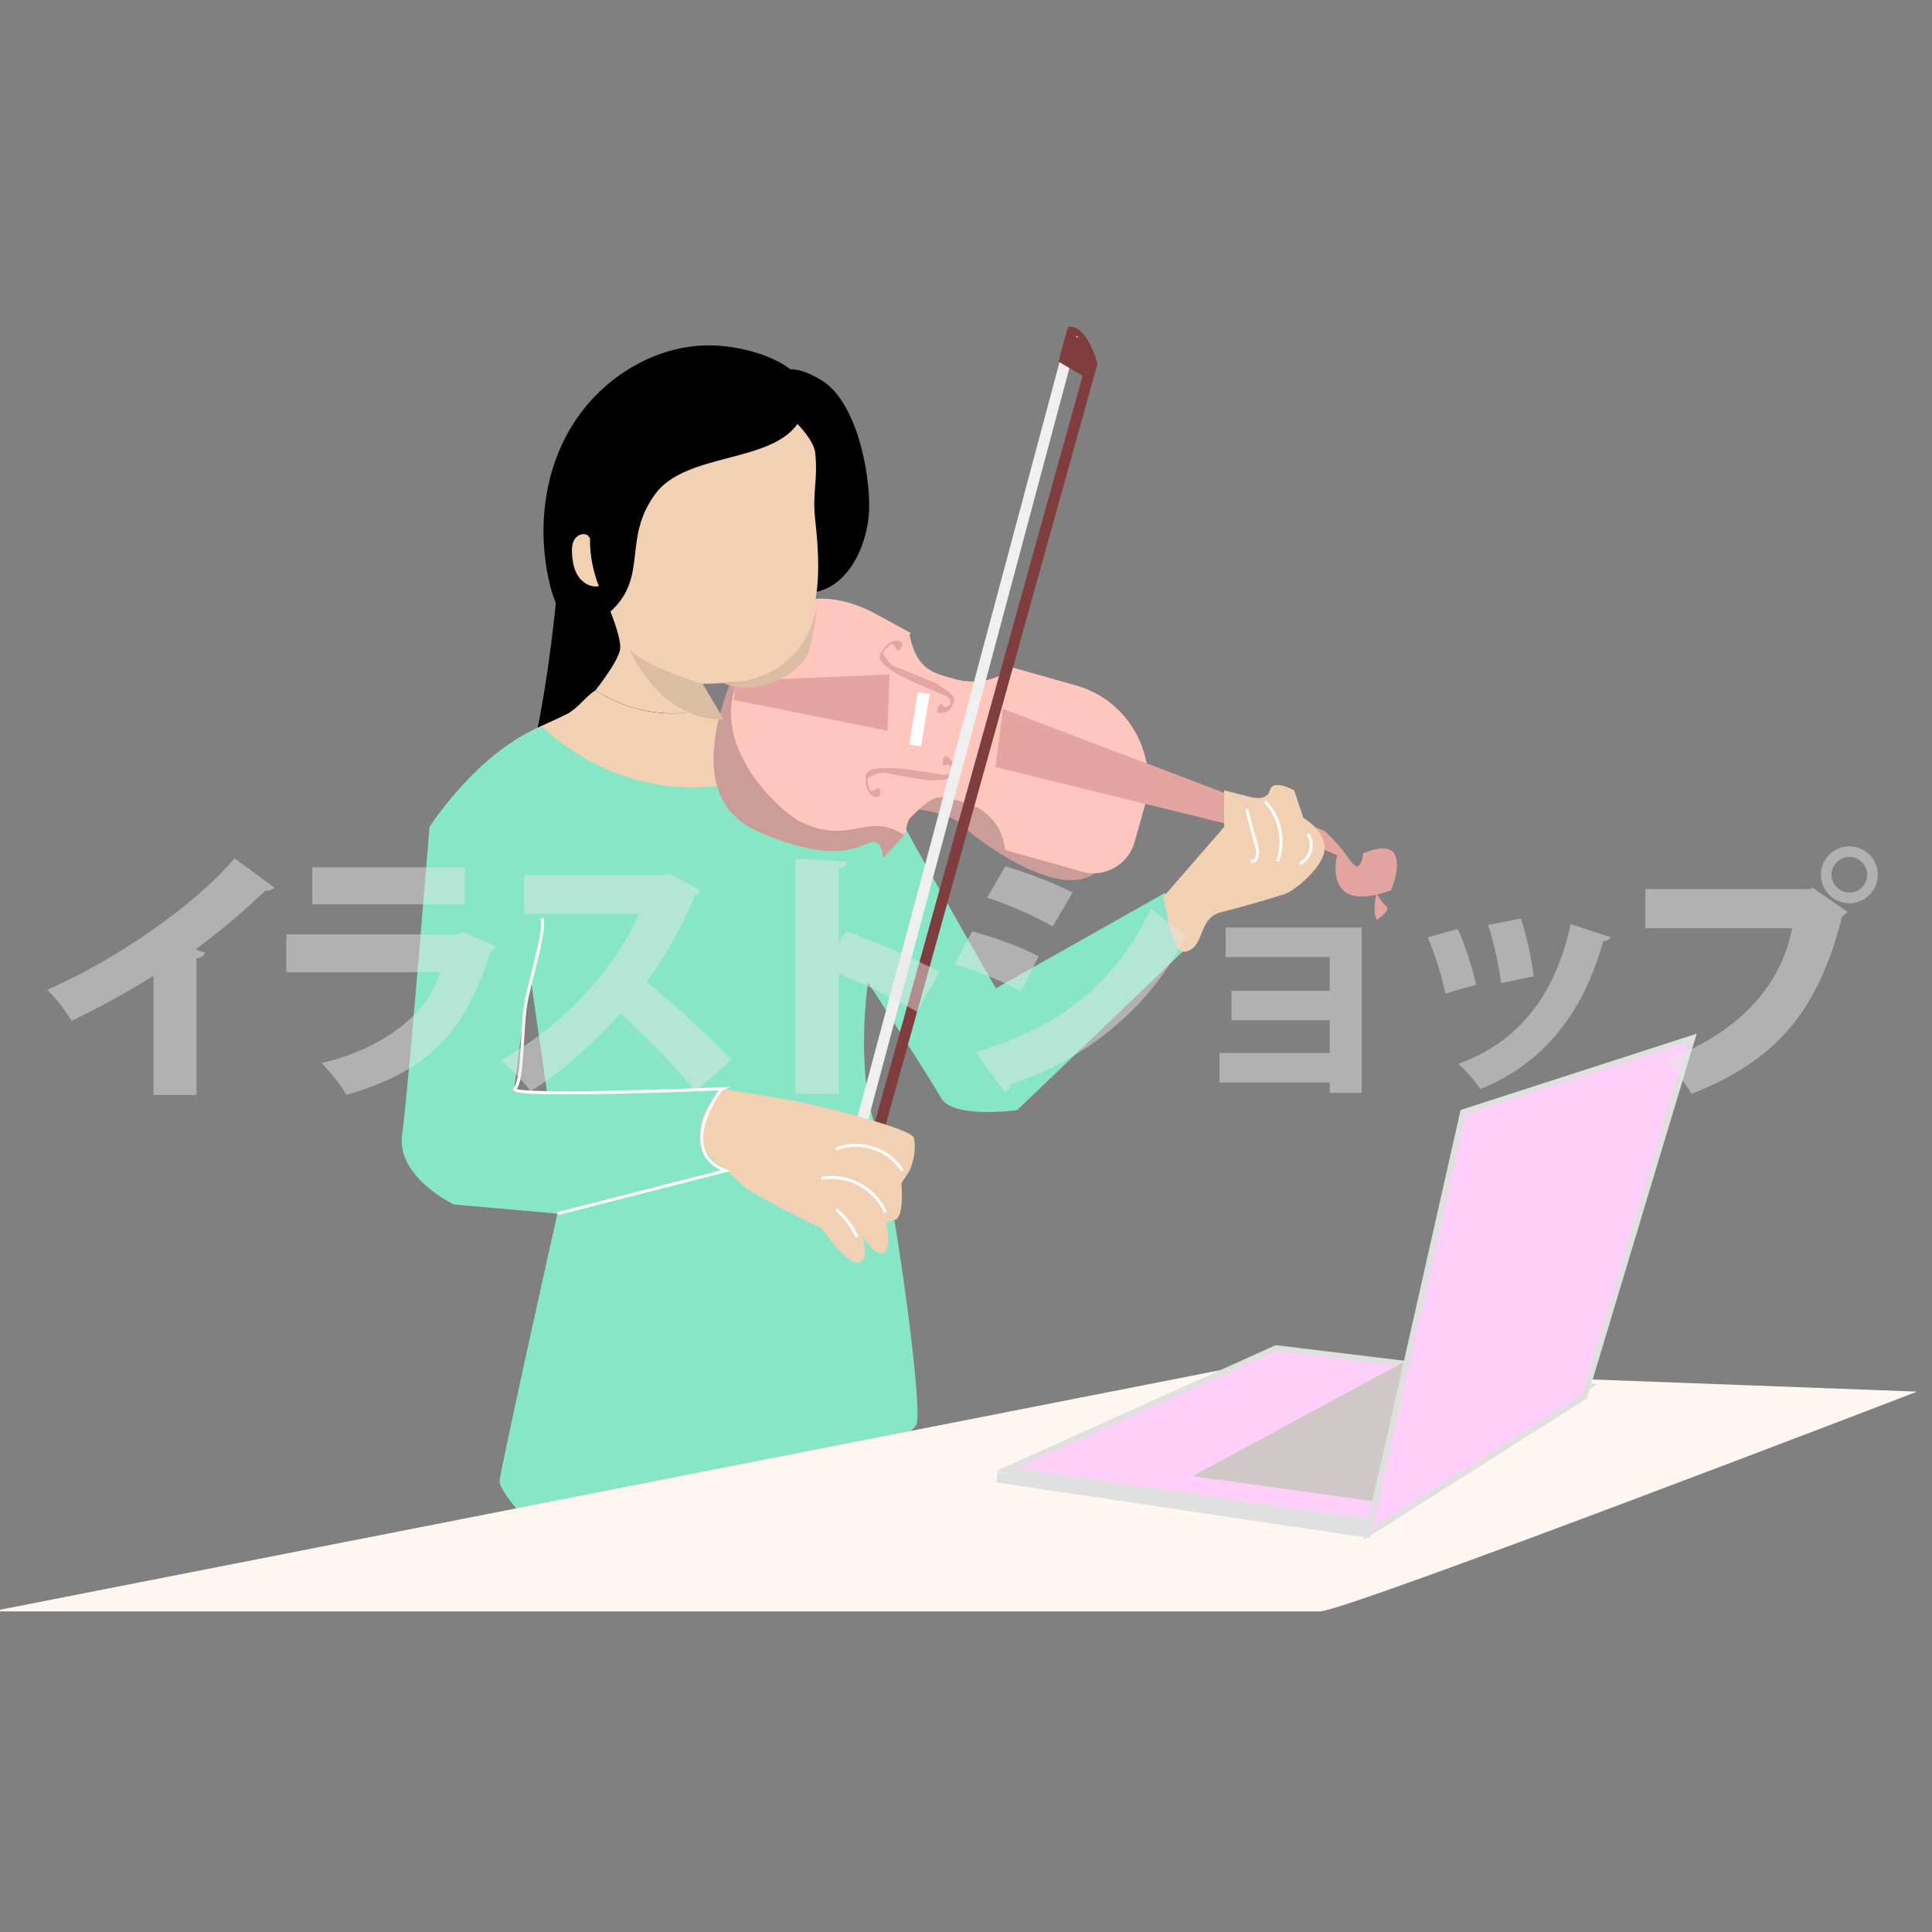
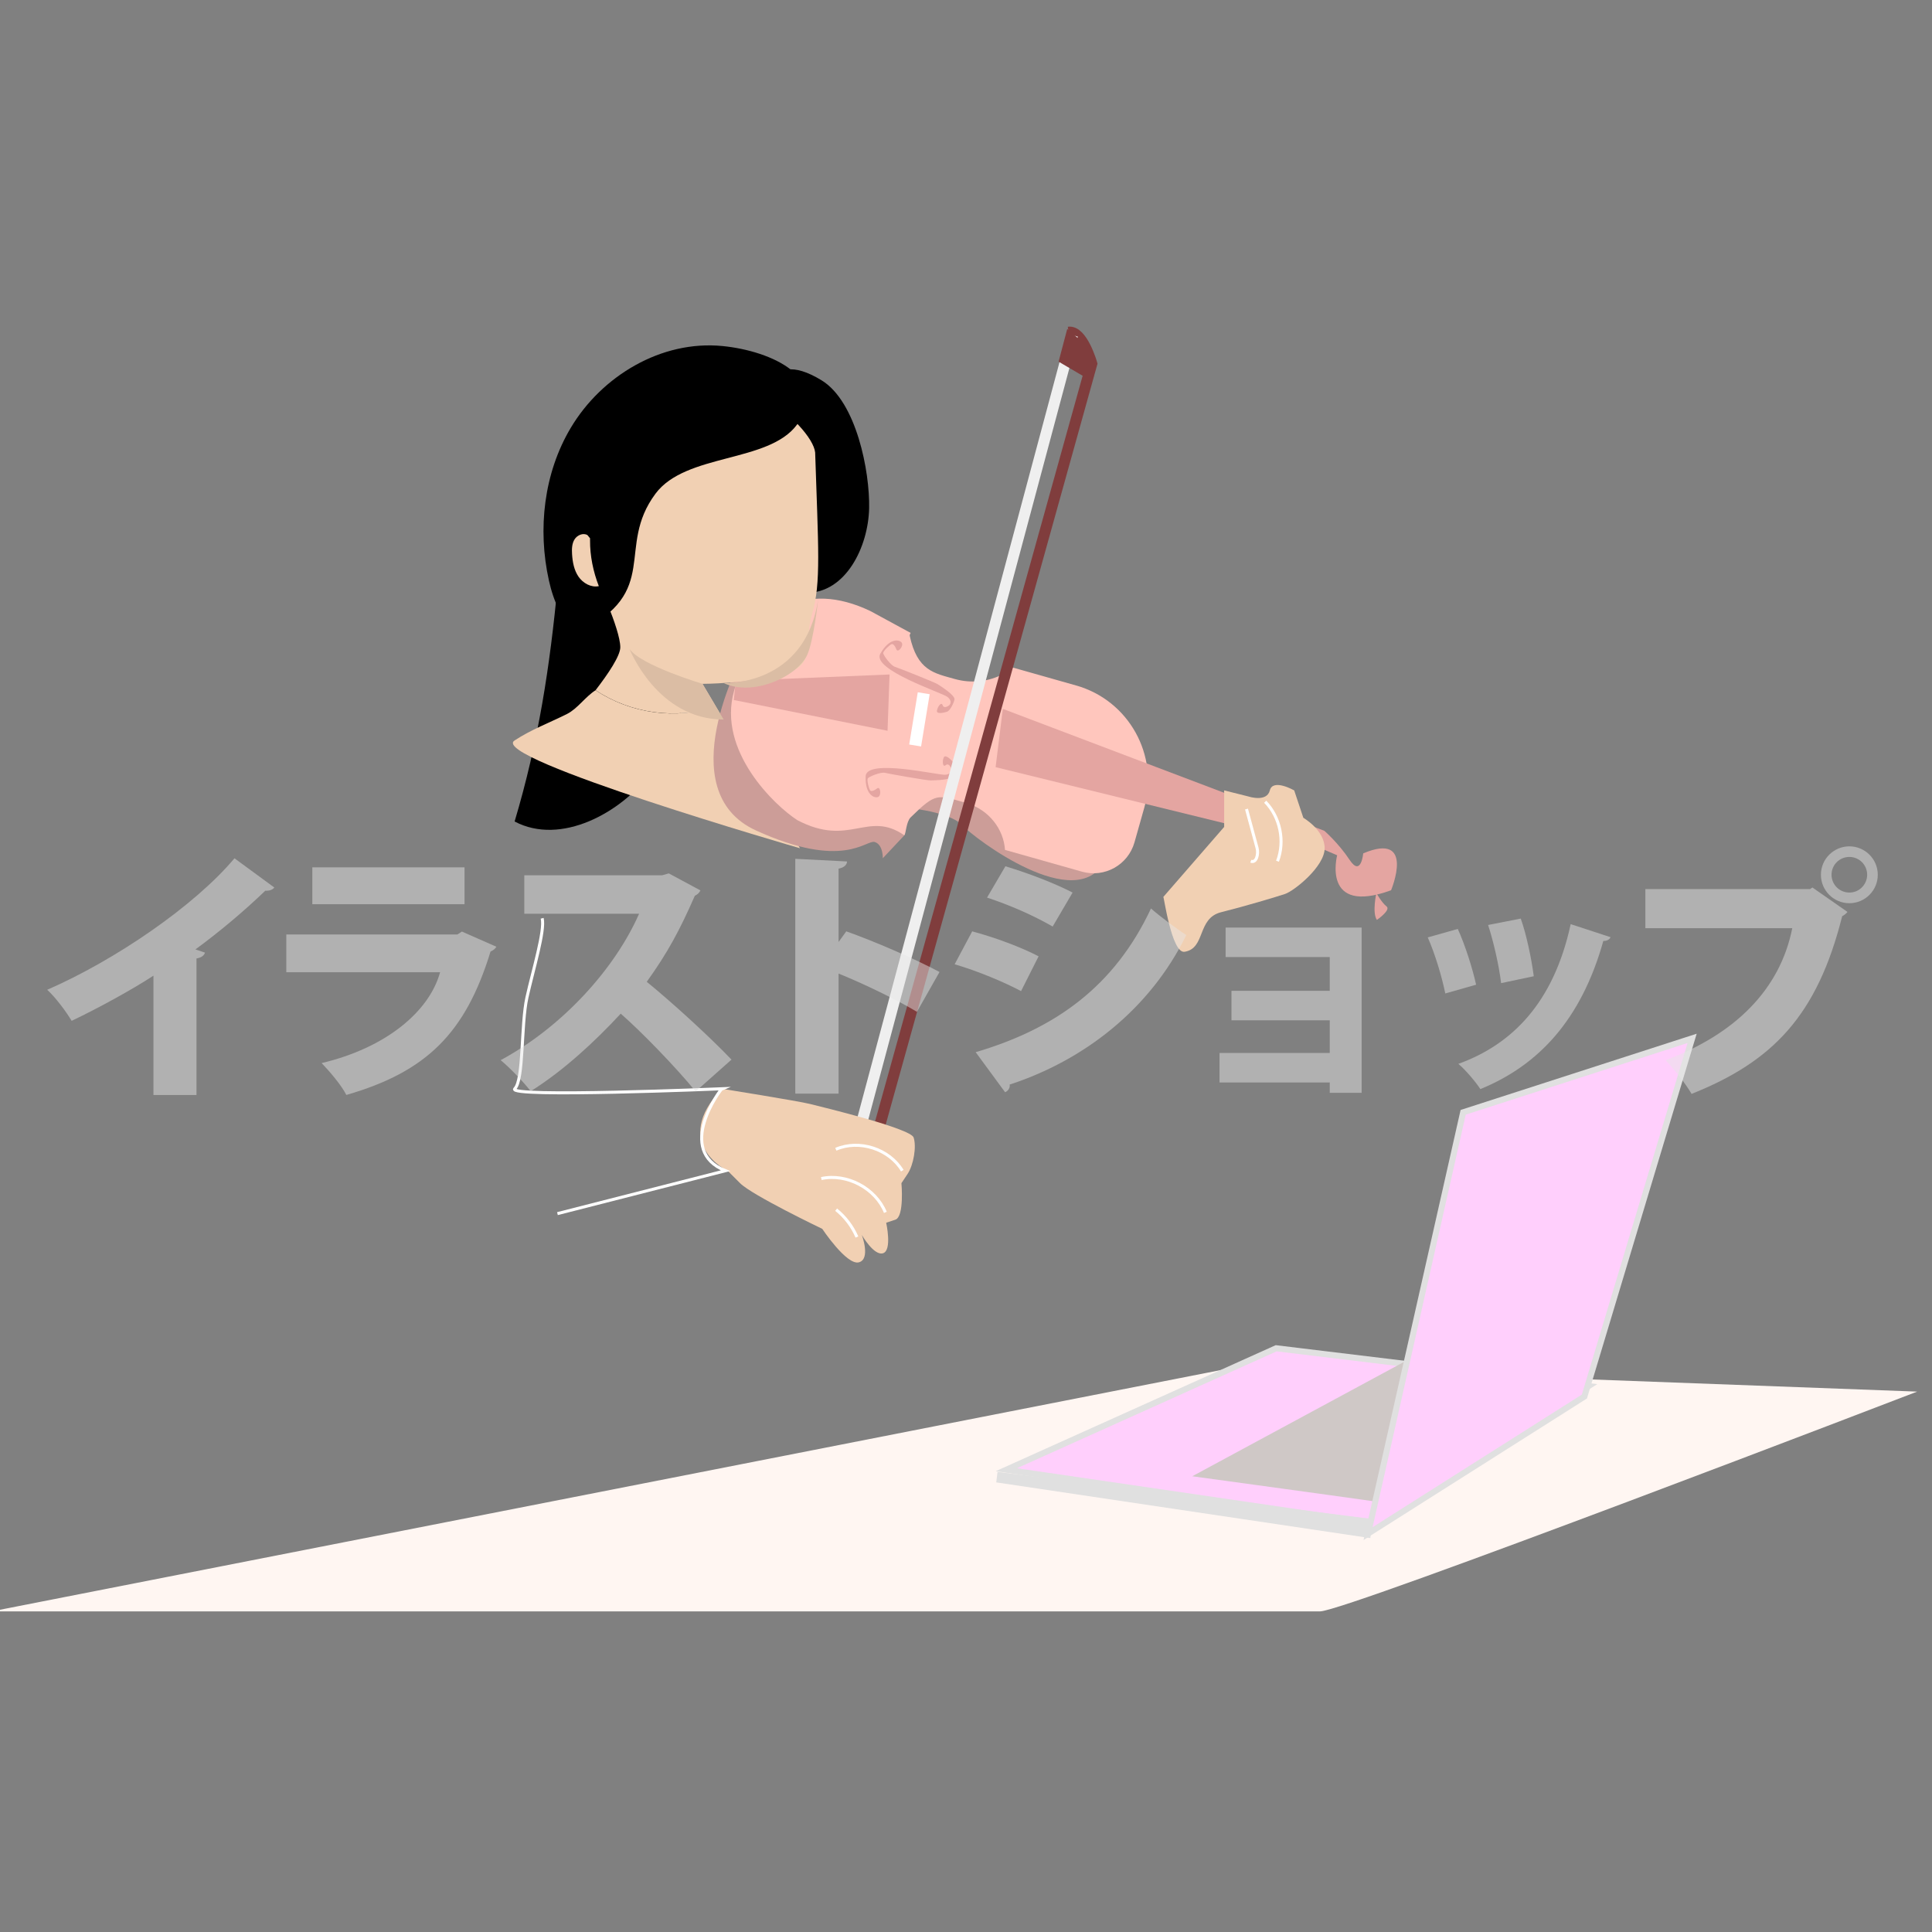
<svg xmlns="http://www.w3.org/2000/svg" version="1.1" x="0px" y="0px" viewBox="0 0 640 640" style="enable-background:new 0 0 640 640;" xml:space="preserve">
  <rect x="0" y="0" width="640" height="640" fill="#808080" stroke="none" />
  <style type="text/css">
	.st0{fill:#F1D0B3;}
	.st1{fill:#87E6C6;}
	.st2{fill:#CC9D98;}
	.st3{fill:#FFC6BD;}
	.st4{fill:#E4A5A1;}
	.st5{fill:#FFFFFF;}
	.st6{fill:none;stroke:#803D3D;stroke-width:3.671;stroke-miterlimit:10;}
	.st7{fill:none;stroke:#EFEFEF;stroke-width:3.671;stroke-miterlimit:10;}
	.st8{fill:#803D3D;}
	.st9{fill:none;stroke:#FFFFFF;stroke-miterlimit:10;}
	.st10{fill:#DBBDA4;}
	.st11{fill:#FFF6F2;}
	.st12{fill:#FFCFFC;stroke:#E0E0E0;stroke-width:2;stroke-miterlimit:10;}
	.st13{fill:#CFC8C6;}
	.st14{fill:#E0E0E0;}
	.st15{opacity:0.48;}
	.st16{fill:#E6E6E5;}
</style>
  <g id="レイヤー_2">
    <g>
      <g>
        <path d="M215.33,256.28C215.33,256.28,215.33,256.28,215.33,256.28c10.37-13.96,13.95-31.69,16.92-48.83     c2.52-14.53,28.15-64.25,21.88-74.01c-10.15-15.81-47.2,4-56.33,14.62c-10.87,12.65-11.55,29.47-13.04,45.28     c-2.57,27.39-6.4,52.4-14.29,78.79C185.88,280.27,205.8,269.09,215.33,256.28z" />
      </g>
      <g>
        <path d="M287.91,168.33c-0.27,12.9-7.79,28.07-20.69,28.05c-1.16-16.33-4.66-32.49-10.35-47.83c0,0,0,0,0-0.01     c-5.7-15.35-3.87-34.28,15.31-22.54C283.71,133.07,288.16,156.2,287.91,168.33z" />
      </g>
      <path class="st0" d="M264.99,280.99c0,0-103.36-29.89-94.56-35.68c5.62-3.7,11.49-5.83,17.4-8.8c3.55-1.79,6-5.66,9.46-7.86    c11.51,7.7,26.74,9.88,39.85,5.37L264.99,280.99z" />
-       <path class="st1" d="M386.02,295.74l-56.13,31.65c0,0-23.2-40.35-31.27-55.48c-8.06-15.13-30.25-28.24-30.25-28.24    s-12.11,18.16-41.36,17.15c-29.25-1.01-47.41-20.17-47.41-20.17c-21.18,8.07-37.32,33.28-37.32,33.28s-7.06,87.75-9.07,101.87    c-2.02,14.13,17.14,23.2,17.14,23.2l34.3,3.03c0,0-19.17,85.73-19.17,88.76c0,3.03,9.08,13.11,9.08,13.11l61.53,4.04    c0,0,65.56-29.25,67.58-36.31c2.02-7.06-8.07-80.7-14.12-99.86c-6.06-19.16-2.02-46.4-2.02-46.4s20.17,31.27,24.21,38.33    c4.03,7.06,25.21,4.04,25.21,4.04l55.1-52.78L386.02,295.74z M170.19,361.65l3.11-23.94l2.66-12.42l5.32,37.03L170.19,361.65z" />
      <g>
        <path class="st2" d="M246.14,217c0,0-24.63,44.92,4.31,58.11s36.43,3.01,39.28,3.81c2.85,0.81,2.71,5.38,2.71,5.38l7.14-7.59     c0,0-4.59-8.22-3.22-8.98c1.37-0.77,17.83,0.82,22.27,5.53c4.43,4.71,38.02,29.98,47.38,11.87     C375.36,267.02,246.14,217,246.14,217z" />
        <path class="st3" d="M379.07,267.51l-3.26,11.53c-2.12,7.48-9.9,11.83-17.4,9.71l-25.49-7.21c-0.45-6.92-5.34-13.25-12.63-15.49     l-0.4-0.11c-9.41-2.66-9.72-3.52-18.23,4.83c-1.44,1.41-1.56,5.32-2.07,5.95c-12.21-8.45-18.08,4.11-35.47-5.04     c-7.48-4.81-26.56-22.96-20.96-42.77l1.94-6.87c5.61-19.82,21.56-29.98,43.23-19.62l13.33,7.24c-0.11,0.32-0.38,0.62-0.3,0.95     c2.51,11.58,8.06,12.38,14.82,14.29c5.78,1.64,11.5,0.85,16.23-1.66c1.14-0.58,2.2-1.28,3.19-2.08l20.9,5.92     C373.88,232,383.99,250.1,379.07,267.51z" />
        <path class="st4" d="M332.2,234.82l-2.39,19.31l105.26,25.81l7.88,3.38c0,0-5.28,20.03,17.86,11.59c0,0,8.23-19.58-9.23-12.22     c0,0-0.69,7.88-4.47,2.2c-3.77-5.68-8.41-9.68-8.41-9.68L332.2,234.82z" />
        <path class="st4" d="M456.11,304.73c0,0,4.77-3.26,3.19-4.48s-3.36-4.41-3.36-4.41S454.48,302.35,456.11,304.73z" />
        <polygon class="st4" points="294.68,223.43 294.61,225.23 294.01,242.08 243.08,231.89 243.73,225.54    " />
        <path class="st4" d="M314.63,233.4c0,0,1.02-1.22-0.87-2.6s-25.12-9.01-22.15-14.25c2.97-5.23,6.21-4.76,7.06-3.71     s-1.23,3.57-1.72,2.3c-0.49-1.28-1.07-1.86-1.55-1.78c-0.48,0.08-2.89,2.29-2.82,3.03s2.54,4.07,3.82,4.48s13.37,5.19,14.29,5.82     s5.78,3.63,5.49,5.05s-1.56,3.71-2.4,4.01s-3.53,0.95-3.41-0.26c0.12-1.22,1.45-3.22,1.91-1.86     C312.74,235,314.54,233.64,314.63,233.4z" />
        <path class="st4" d="M315.18,254.89c0,0,0.23,1.57-2.1,1.76c-2.33,0.18-26.12-5.49-26.33,0.52c-0.21,6.01,2.79,7.31,4.07,6.86     s0.82-3.69-0.26-2.86c-1.08,0.83-1.89,1.03-2.26,0.71c-0.37-0.32-1.26-3.46-0.81-4.06c0.45-0.6,4.3-2.13,5.6-1.82     c1.31,0.32,14.11,2.59,15.23,2.53c1.12-0.06,6.83-0.07,7.32-1.43c0.5-1.36,0.62-3.98,0.06-4.67c-0.56-0.7-2.51-2.66-3.05-1.56     c-0.54,1.1-0.45,3.5,0.65,2.59C314.4,252.54,315.22,254.64,315.18,254.89z" />
        <rect x="302.41" y="229.58" transform="matrix(0.987 0.162 -0.162 0.987 42.738 -46.262)" class="st5" width="3.99" height="17.53" />
      </g>
      <path class="st0" d="M385.36,297.13c0.12-0.76,2.72,18.86,7.06,18.16c7.04-1.14,4.03-11.1,12.1-13.11    c8.07-2.02,18.16-5.04,21.18-6.05c3.03-1.01,13.11-9.08,13.11-15.13c0-6.05-7.06-10.09-7.06-10.09l-3.03-9.08    c0,0-7.06-4.03-8.07,0c-1.01,4.03-7.06,2.02-7.06,2.02l-8.07-2.02v12.1L385.36,297.13z" />
      <g>
        <path class="st6" d="M280.33,412.64l81.33-292.17c0,0-3.12-11.04-7.68-10.41" />
        <line class="st7" x1="276.93" y1="403.77" x2="355.27" y2="111.03" />
        <polygon class="st8" points="360.46,114.97 353.54,108.95 350.67,119.8 359.68,125.09    " />
      </g>
      <path class="st0" d="M239.11,360.67c0,0,25.22,4.03,29.25,5.04c4.03,1.01,33.29,8.07,34.29,11.1s0,9.08-2.02,12.1    c-2.02,3.03-2.02,3.03-2.02,3.03s1.01,11.1-2.02,12.1c-3.03,1.01-3.03,1.01-3.03,1.01s2.02,9.08-1.01,10.09    c-3.03,1.01-7.06-6.05-7.06-6.05s3.03,8.07-1.01,9.08s-12.1-11.1-12.1-11.1s-23.2-11.1-27.23-15.13    c-4.03-4.03-4.03-4.03-4.03-4.03S221.96,378.83,239.11,360.67z" />
      <path class="st9" d="M283.87,409.78c-1.52-3.52-3.9-6.66-6.89-9.06" />
      <path class="st9" d="M293.29,401.61c-3.31-8.02-12.73-13-21.22-11.2" />
      <path class="st9" d="M298.9,387.8c-4.33-7.22-14.29-10.43-22.02-7.09" />
      <path class="st9" d="M412.92,268.01c1.17,4.3,2.33,8.6,3.5,12.9c0.53,1.95-0.21,5.14-2.07,4.36" />
      <path class="st9" d="M419.11,265.58c4.96,5.06,6.62,13.09,4.08,19.71" />
-       <path class="st9" d="M433.24,276.31c2.29,3.13,0.89,8.23-2.67,9.76" />
-       <path class="st0" d="M269.03,203.33c-3.03,10.08,2.01,17.14-10.09,20.17c-12.1,3.03-26.23,3.03-26.23,3.03l4.43,7.48    c-13.11,4.51-28.34,2.33-39.85-5.37c4.23-5.49,8.19-11.4,8.19-14.22c0-6.05-8.07-23.2-8.07-23.2s9.92-63.39,17.34-66.12    c25.48-9.39,54.28,15.69,55.28,24.77c1.01,9.08-1,13.11,0,22.19C271.04,181.14,272.05,193.24,269.03,203.33z" />
+       <path class="st0" d="M269.03,203.33c-3.03,10.08,2.01,17.14-10.09,20.17c-12.1,3.03-26.23,3.03-26.23,3.03l4.43,7.48    c-13.11,4.51-28.34,2.33-39.85-5.37c4.23-5.49,8.19-11.4,8.19-14.22c0-6.05-8.07-23.2-8.07-23.2s9.92-63.39,17.34-66.12    c25.48-9.39,54.28,15.69,55.28,24.77C271.04,181.14,272.05,193.24,269.03,203.33z" />
      <g>
        <path d="M191.83,209.36C191.82,209.36,191.82,209.36,191.83,209.36c-5.8-3.5-8.51-10.43-9.99-17.04     c-3.8-17.05-1.7-35.64,7.26-50.64c10.23-17.14,29.97-29.04,50.23-27.05c16.5,1.62,36,10.8,24.66,26.07     c-9.44,12.72-36.8,9.35-46.84,22.83C203.8,181.45,219.3,195.83,191.83,209.36z" />
      </g>
      <path class="st0" d="M194.6,177.26c-1.43-0.85-3.4,0.01-4.28,1.42c-0.88,1.42-0.92,3.19-0.82,4.85c0.16,2.62,0.65,5.32,2.13,7.49    c1.49,2.17,4.16,3.68,6.74,3.15c-1.87-4.83-2.94-10.01-2.91-15.19v-0.67" />
      <path class="st10" d="M232.71,226.53c0,0-20.48-6.13-24.17-11.56c0,0,9.15,23.39,31.18,23.38L232.71,226.53z" />
      <path class="st10" d="M239.72,226.26c0,0,27.1,1.37,31.33-27.94c0,0-1.48,13.97-3.67,18.68    C264.02,224.2,249.33,230.85,239.72,226.26z" />
      <path class="st11" d="M-2.75,533.79l413.47-81.18l224.36,8.38c0,0-189.33,72.8-197.79,72.8S-2.75,533.79-2.75,533.79z" />
      <g>
        <g>
          <polygon class="st12" points="333.36,486.86 454.56,504.58 526.23,459.16 422.75,446.63     " />
          <path id="XMLID_7_" class="st13" d="M457.67,497.7c-3.4-0.56-62.72-8.67-62.72-8.67l74.69-40.33L457.67,497.7z" />
          <polygon class="st12" points="453.19,508.03 484.69,368.47 560.54,343.97 524.85,462.62     " />
        </g>
        <polygon class="st14" points="453.94,509.52 330.02,491.06 330.45,487.58 454.74,503.2    " />
      </g>
      <path class="st9" d="M179.6,304.19c1.01,4.03-3.03,17.15-5.04,26.22c-2.02,9.08-1.01,27.23-4.03,30.26c-3.03,3.03,68.59,0,68.59,0    c-0.36,0.14-15.6,20.43,1.19,27.15l-55.65,14.21" />
    </g>
  </g>
  <g id="レイヤー_1">
    <g class="st15">
      <path class="st16" d="M50.83,323.21c-7.13,4.66-18.57,10.91-27.1,14.96c-1.76-2.99-5.37-7.83-8.1-10.29    c22.44-9.77,48.84-27.81,62.04-43.56l13.2,9.68c-0.53,0.7-1.5,1.14-2.99,1.06c-6.86,6.6-14.87,13.38-23.14,19.45l3.17,1.06    c-0.26,0.88-1.14,1.67-2.82,1.94v45.23H50.83V323.21z" />
      <path class="st16" d="M164.44,313.62c-0.35,0.62-1.06,1.23-1.94,1.58c-8.27,27.01-21.21,39.86-47.78,47.52    c-1.5-3.08-5.54-7.83-8.18-10.56c21.21-5.02,35.64-16.98,39.25-30.1H94.84v-12.5h56.67l1.5-0.97L164.44,313.62z M153.88,299.54    h-50.42v-12.23h50.42V299.54z" />
      <path class="st16" d="M232.03,294.96c-0.35,0.79-1.06,1.41-1.85,1.76c-5.02,11.44-8.98,18.83-15.93,28.51    c8.18,6.69,20.42,17.77,28.07,25.78l-11.88,10.56c-6.34-7.83-18.22-20.06-24.82-25.78c-8.54,9.24-19.1,19.01-29.83,25.69    c-2.2-2.9-6.95-7.83-9.94-10.29c20.68-11.18,37.93-30.45,45.85-48.49h-38.02v-12.76h45.67l2.2-0.62L232.03,294.96z" />
      <path class="st16" d="M303.75,335.18c-6.6-3.96-17.69-9.33-25.96-12.67v39.77h-14.34v-77.79l17.16,0.88    c-0.09,1.06-0.88,2.02-2.82,2.38v24.29l2.55-3.52c9.42,3.34,22.44,8.98,30.89,13.46L303.75,335.18z" />
      <path class="st16" d="M322.05,308.52c7.83,2.11,16.28,5.28,22,8.27l-5.81,11.53c-5.63-2.99-14.43-6.69-22-8.89L322.05,308.52z     M323.2,348.55c26.22-7.74,45.93-21.65,58.08-47.61c2.64,2.38,8.89,7.04,11.7,8.8c-12.06,24.64-33.97,41.53-58.52,49.54    c0.18,0.88-0.26,1.94-1.5,2.55L323.2,348.55z M333.05,286.96c7.83,2.38,16.1,5.54,22.26,8.71l-6.6,11.26    c-6.25-3.61-13.99-7.04-21.74-9.59L333.05,286.96z" />
      <path class="st16" d="M451.06,307.28v54.73H440.5v-3.43h-36.52v-9.77h36.52v-10.82h-32.56v-9.77h32.56v-11.18H406v-9.77H451.06z" />
      <path class="st16" d="M482.91,307.72c2.38,5.19,4.93,13.2,6.07,18.48l-10.21,2.9c-1.14-5.63-3.43-13.2-5.81-18.57L482.91,307.72z     M533.51,310.45c-0.26,0.7-1.14,1.32-2.38,1.23c-7.3,26.05-21.38,41.18-40.74,49.1c-1.41-2.2-4.84-6.33-7.3-8.36    c17.78-6.42,31.59-20.24,37.22-46.29L533.51,310.45z M503.77,304.29c1.85,5.1,3.61,13.55,4.31,19.1l-10.82,2.29    c-0.7-5.9-2.55-13.9-4.31-19.27L503.77,304.29z" />
      <path class="st16" d="M545.04,294.52h54.56l0.79-0.53l11.62,8.1c-0.44,0.53-1.06,1.06-1.76,1.41    c-8.27,32.91-22.97,48.13-49.89,58.87c-1.94-3.34-5.9-8.36-8.62-11.17c23.05-8.62,37.93-23.41,41.97-43.73h-48.66V294.52z     M612.62,280.36c5.19,0,9.42,4.22,9.42,9.42s-4.22,9.42-9.42,9.42c-5.19,0-9.42-4.22-9.42-9.42    C603.21,284.4,607.61,280.36,612.62,280.36z M618.52,289.77c0-3.26-2.64-5.9-5.9-5.9c-3.26,0-5.9,2.64-5.9,5.9s2.64,5.9,5.9,5.9    C616.06,295.67,618.52,292.85,618.52,289.77z" />
    </g>
  </g>
</svg>